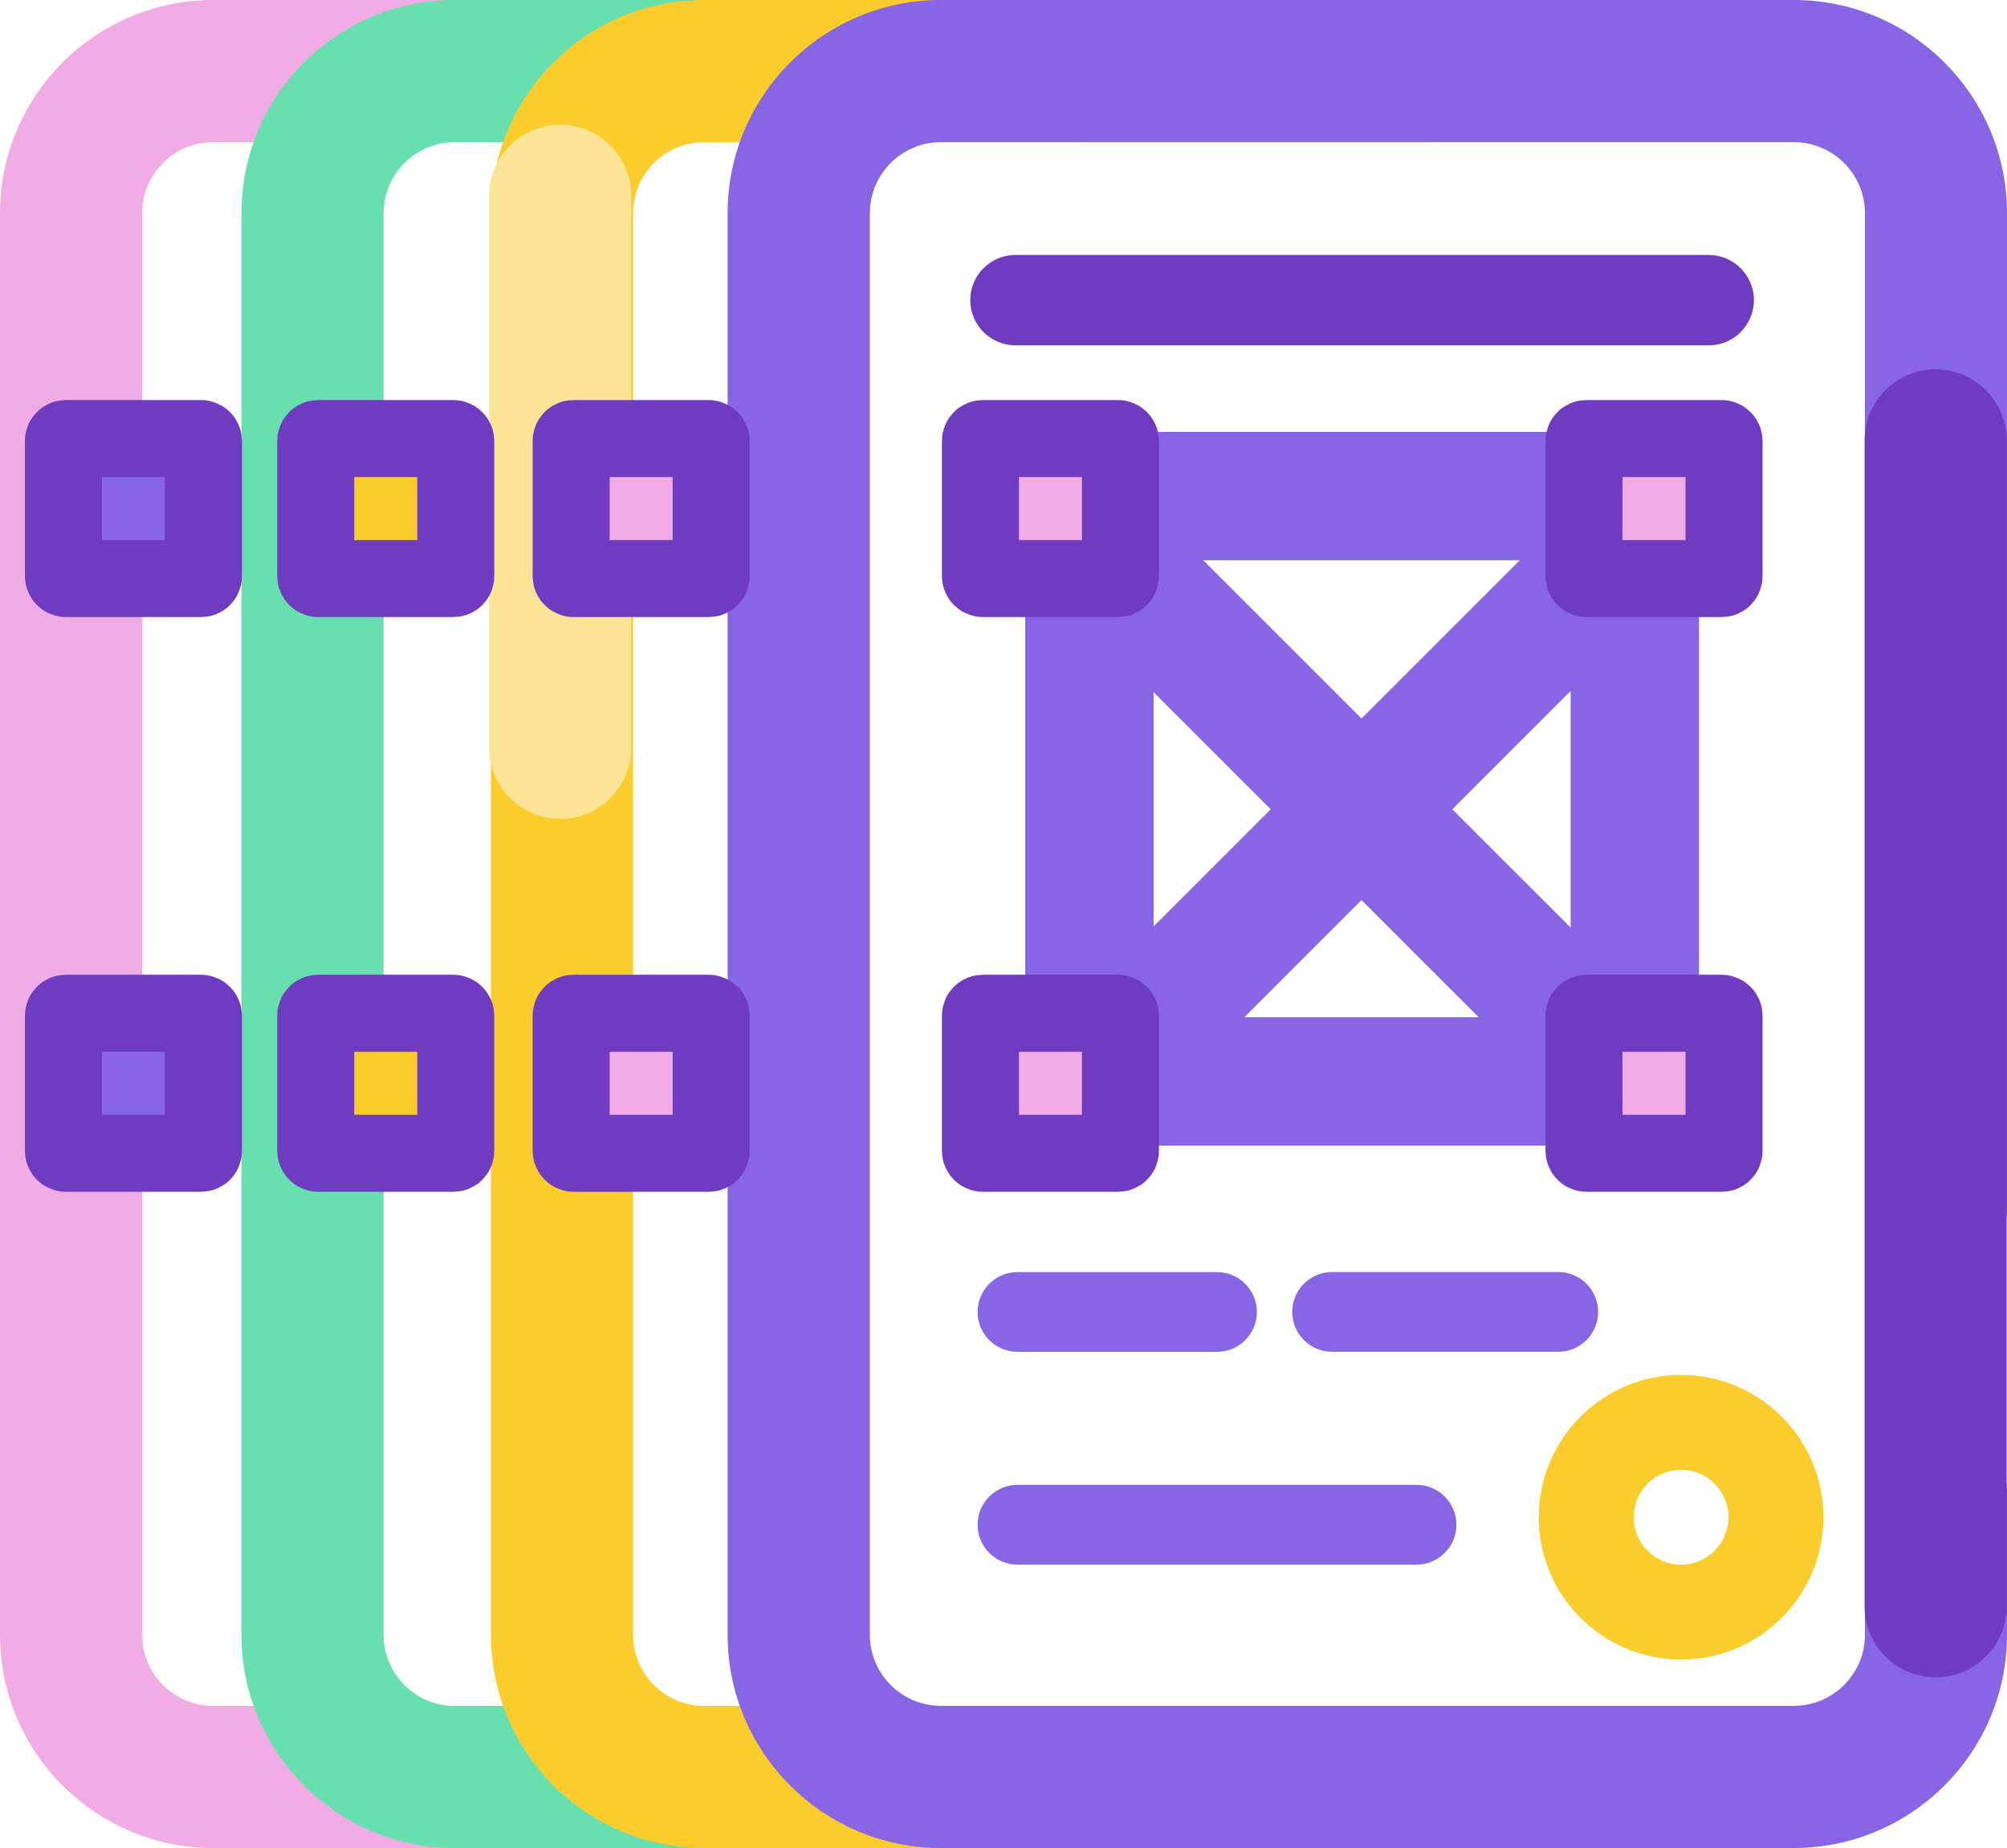
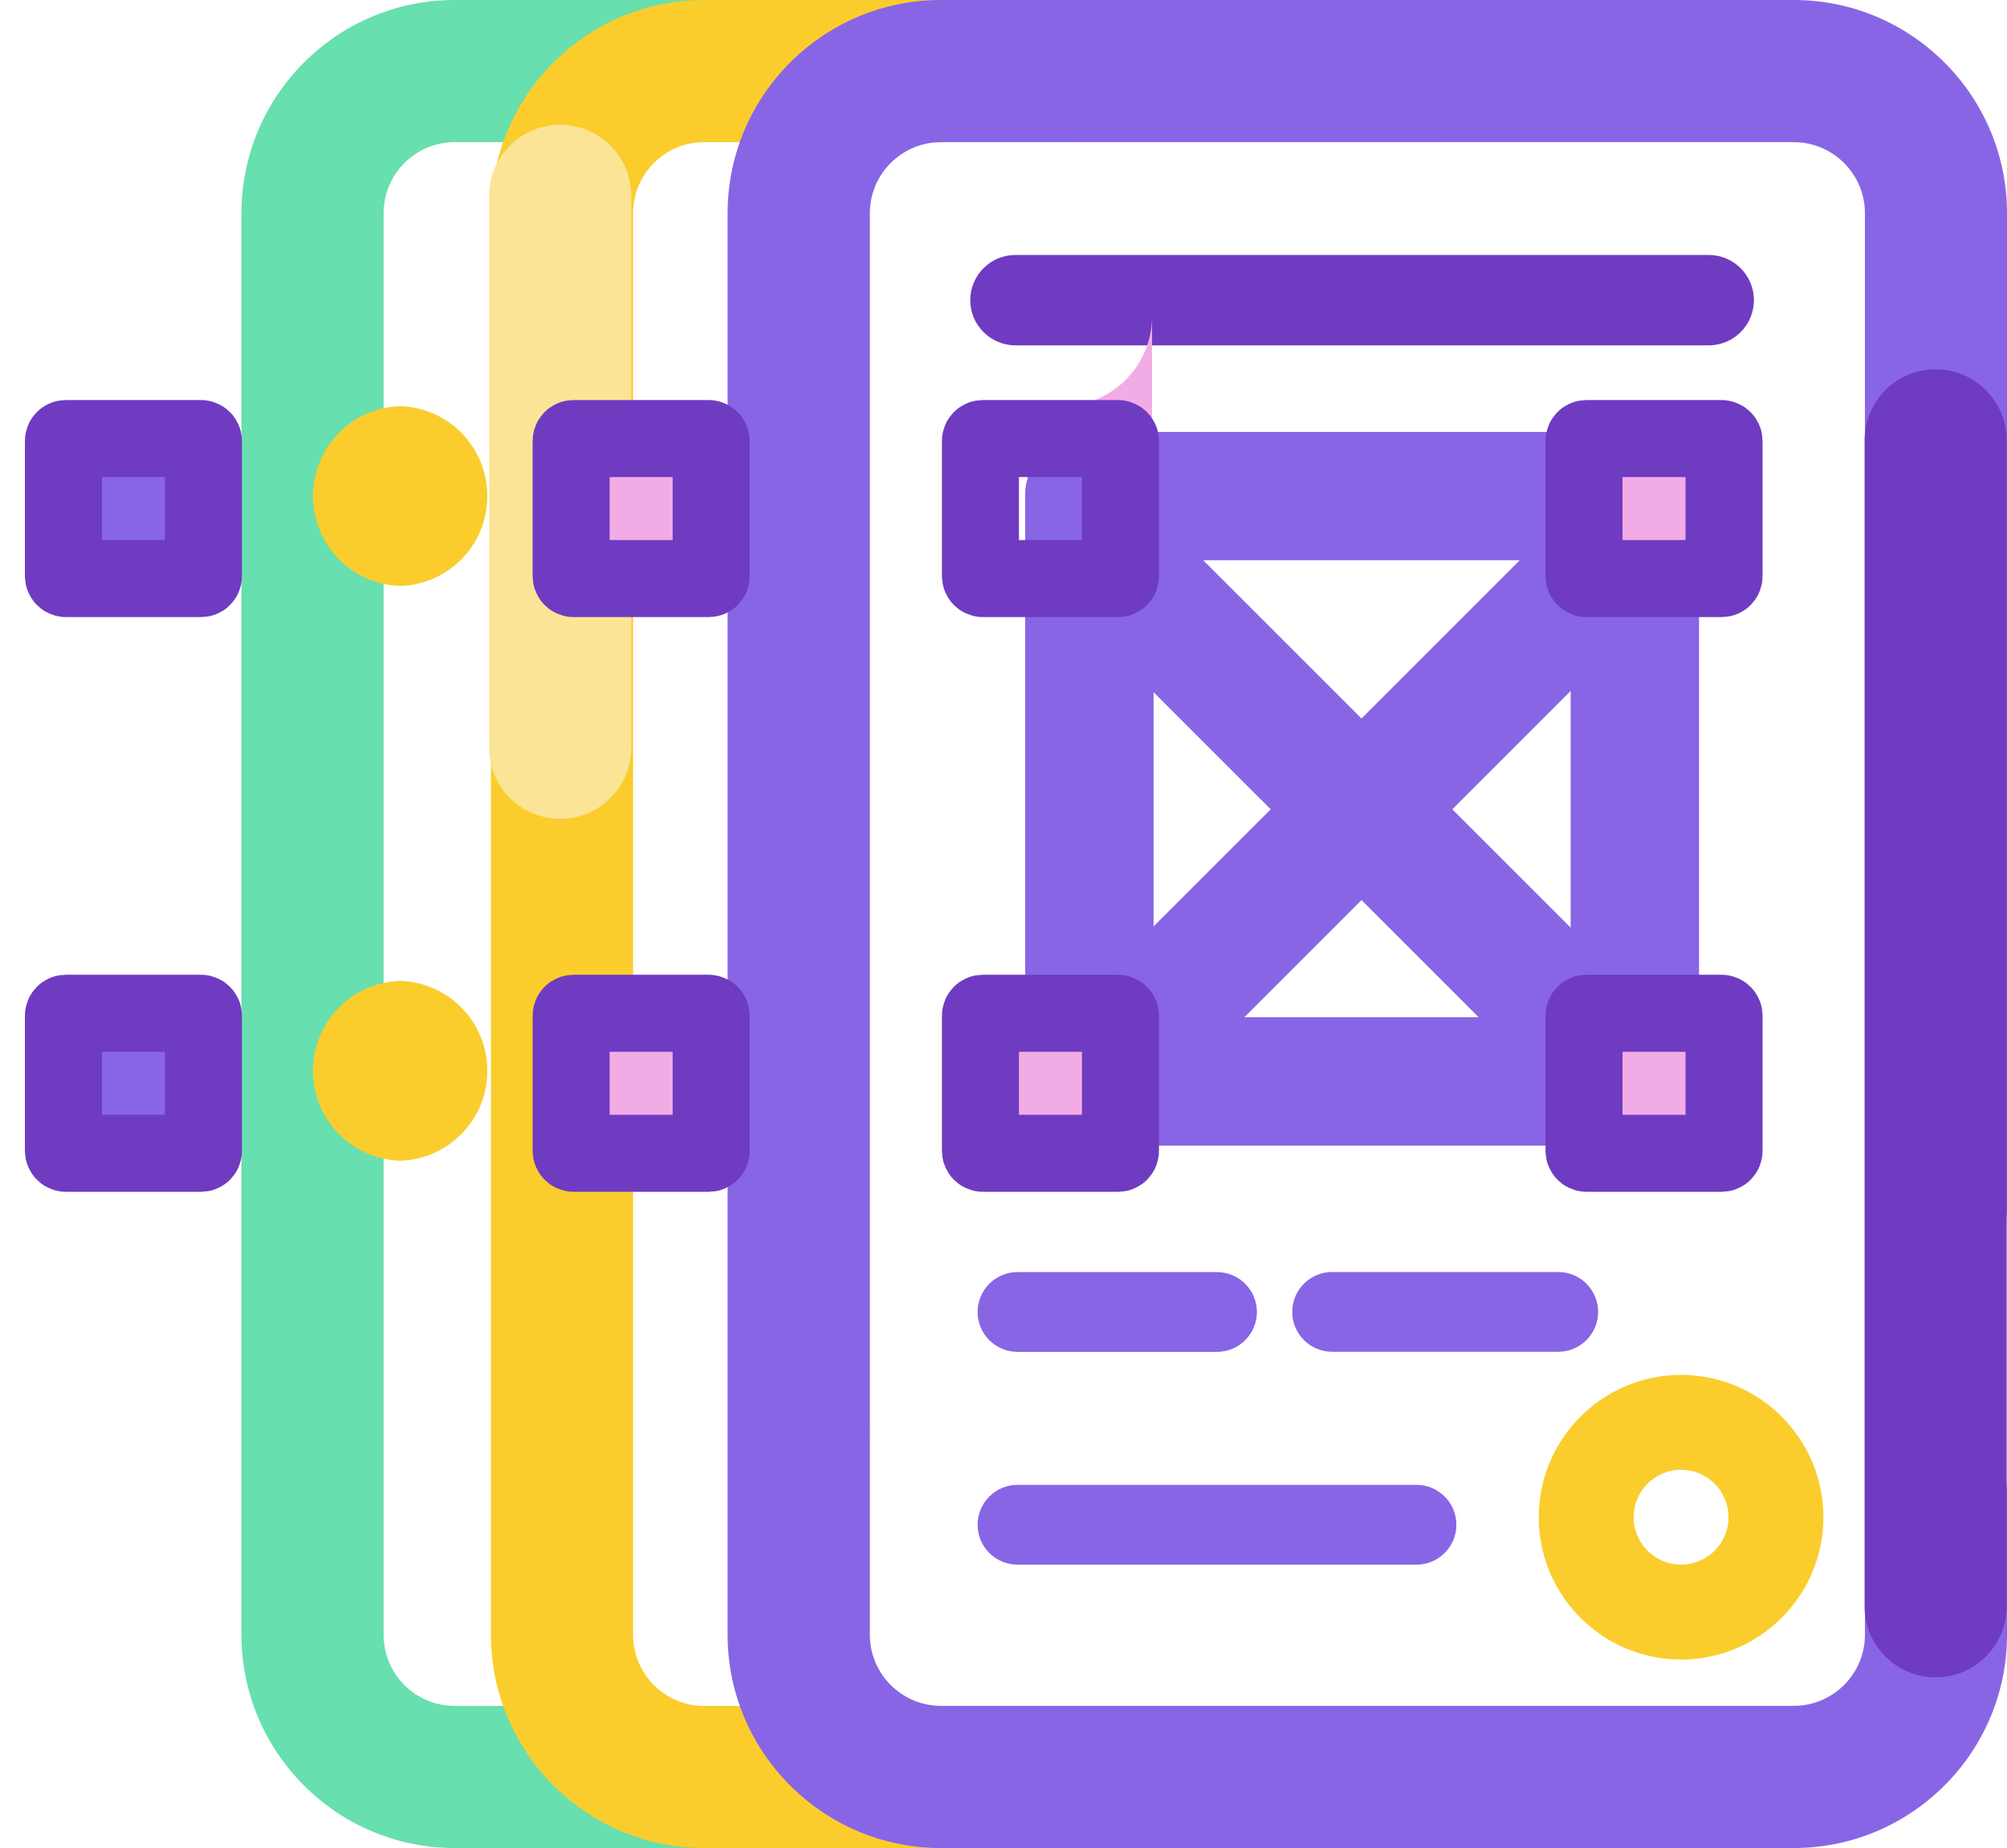
<svg xmlns="http://www.w3.org/2000/svg" id="Layer_2" viewBox="0 0 234.49 215.93">
  <defs>
    <style>.cls-1{stroke:#8865e5;stroke-width:15px;}.cls-1,.cls-2{fill:none;stroke-linecap:round;stroke-miterlimit:10;}.cls-2{stroke:#6f3bc1;stroke-width:9px;}.cls-3{fill:#8865e5;}.cls-4{fill:#6f3bc1;}.cls-5{fill:#facd2d;}.cls-6{fill:#f2ace5;}.cls-7{fill:#fce497;}.cls-8{fill:#67dfae;}</style>
  </defs>
  <g id="Layer_1-2">
-     <path class="cls-6" d="M98,199.32H24.91c-4.58,0-8.3-3.73-8.3-8.3V24.91c0-4.58,3.73-8.3,8.3-8.3h73.09V0H24.91C11.18,0,0,11.18,0,24.91v166.1c0,13.74,11.18,24.91,24.91,24.91h73.09v-16.61Z" />
    <path class="cls-8" d="M126.21,199.32H53.12c-4.58,0-8.3-3.73-8.3-8.3V24.91c0-4.58,3.73-8.3,8.3-8.3h73.09V0H53.12c-13.74,0-24.91,11.18-24.91,24.91v166.1c0,13.74,11.18,24.91,24.91,24.91h73.09v-16.61Z" />
    <path class="cls-5" d="M167.49,199.32h-85.22c-4.58,0-8.3-3.73-8.3-8.3V24.91c0-4.58,3.73-8.3,8.3-8.3h85.22V0h-85.22c-13.74,0-24.91,11.18-24.91,24.91v166.1c0,13.74,11.18,24.91,24.91,24.91h85.22v-16.61Z" />
    <path class="cls-3" d="M85.01,49.83v141.18c0,13.74,11.18,24.91,24.91,24.91h99.66c13.74,0,24.91-11.18,24.91-24.91v-16.61c0-4.59-3.72-8.3-8.3-8.3s-8.3,3.72-8.3,8.3v16.61c0,4.58-3.73,8.3-8.3,8.3h-99.66c-4.58,0-8.3-3.73-8.3-8.3V24.91c0-4.58,3.73-8.3,8.3-8.3h99.66c4.58,0,8.3,3.73,8.3,8.3v116.27c0,4.59,3.72,8.3,8.3,8.3s8.3-3.72,8.3-8.3V24.91C234.49,11.18,223.32,0,209.58,0h-99.66C96.18,0,85.01,11.18,85.01,24.91v24.91Z" />
    <path class="cls-4" d="M217.85,187.68V51.45c0-4.59,3.72-8.3,8.3-8.3s8.3,3.72,8.3,8.3v136.23c0,4.59-3.72,8.3-8.3,8.3s-8.3-3.72-8.3-8.3Z" />
    <path class="cls-7" d="M57.15,87.38V22.88c0-4.59,3.72-8.3,8.3-8.3s8.3,3.72,8.3,8.3v64.49c0,4.59-3.72,8.3-8.3,8.3s-8.3-3.72-8.3-8.3Z" />
    <line class="cls-1" x1="127.28" y1="57.96" x2="127.28" y2="126.35" />
    <line class="cls-1" x1="191.01" y1="57.96" x2="191.01" y2="126.35" />
    <line class="cls-1" x1="127.28" y1="57.96" x2="189.78" y2="57.96" />
    <line class="cls-1" x1="127.28" y1="126.35" x2="189.78" y2="126.35" />
    <line class="cls-1" x1="128.58" y1="64.07" x2="188.48" y2="123.96" />
    <line class="cls-1" x1="191.01" y1="62.62" x2="127.28" y2="126.35" />
    <path class="cls-4" d="M199.64,29.79h-81c-2.92,0-5.28,2.37-5.28,5.28s2.37,5.28,5.28,5.28h81c2.92,0,5.28-2.37,5.28-5.28s-2.37-5.28-5.28-5.28Z" />
    <path class="cls-3" d="M186.72,153.28c0-2.57-2.09-4.66-4.66-4.66h-26.42c-2.57,0-4.66,2.09-4.66,4.66s2.09,4.66,4.66,4.66h26.42c2.57,0,4.66-2.09,4.66-4.66Z" />
    <path class="cls-3" d="M118.88,157.95h23.31c2.57,0,4.66-2.09,4.66-4.66s-2.09-4.66-4.66-4.66h-23.31c-2.57,0-4.66,2.09-4.66,4.66s2.09,4.66,4.66,4.66Z" />
    <path class="cls-3" d="M118.88,182.81h46.62c2.57,0,4.66-2.09,4.66-4.66s-2.09-4.66-4.66-4.66h-46.62c-2.57,0-4.66,2.09-4.66,4.66s2.09,4.66,4.66,4.66Z" />
    <path class="cls-5" d="M179.78,177.27c0,9.17,7.46,16.63,16.63,16.63s16.63-7.46,16.63-16.63-7.46-16.63-16.63-16.63-16.63,7.46-16.63,16.63ZM201.95,177.27c0,3.06-2.48,5.54-5.54,5.54s-5.54-2.48-5.54-5.54,2.48-5.54,5.54-5.54,5.54,2.48,5.54,5.54Z" />
-     <path class="cls-6" d="M134.6,57.96c0-5.81-4.7-10.51-10.51-10.51h.65c-5.81,0-10.51,4.7-10.51,10.51,0,5.81,4.7,10.51,10.51,10.51h-.65c5.81,0,10.51-4.7,10.51-10.51" />
+     <path class="cls-6" d="M134.6,57.96c0-5.81-4.7-10.51-10.51-10.51h.65h-.65c5.81,0,10.51-4.7,10.51-10.51" />
    <rect class="cls-2" x="114.55" y="51.24" width="16.36" height="16.36" rx=".28" ry=".28" />
    <path class="cls-6" d="M205.12,57.96c0-5.81-4.7-10.51-10.51-10.51h.65c-5.81,0-10.51,4.7-10.51,10.51,0,5.81,4.7,10.51,10.51,10.51h-.65c5.81,0,10.51-4.7,10.51-10.51" />
    <rect class="cls-2" x="185.07" y="51.24" width="16.36" height="16.36" rx=".28" ry=".28" />
    <path class="cls-6" d="M134.6,125.11c0-5.81-4.7-10.51-10.51-10.51h.65c-5.81,0-10.51,4.7-10.51,10.51,0,5.81,4.7,10.51,10.51,10.51h-.65c5.81,0,10.51-4.7,10.51-10.51" />
    <rect class="cls-2" x="114.55" y="118.39" width="16.36" height="16.36" rx=".28" ry=".28" />
    <path class="cls-6" d="M86.78,57.96c0-5.81-4.7-10.51-10.51-10.51h.65c-5.81,0-10.51,4.7-10.51,10.51,0,5.81,4.7,10.51,10.51,10.51h-.65c5.81,0,10.51-4.7,10.51-10.51" />
    <rect class="cls-2" x="66.73" y="51.24" width="16.36" height="16.36" rx=".28" ry=".28" />
    <path class="cls-6" d="M86.78,125.11c0-5.81-4.7-10.51-10.51-10.51h.65c-5.81,0-10.51,4.7-10.51,10.51,0,5.81,4.7,10.51,10.51,10.51h-.65c5.81,0,10.51-4.7,10.51-10.51" />
    <rect class="cls-2" x="66.73" y="118.39" width="16.36" height="16.36" rx=".28" ry=".28" />
    <path class="cls-5" d="M56.94,57.96c0-5.81-4.7-10.51-10.51-10.51h.65c-5.81,0-10.51,4.7-10.51,10.51,0,5.81,4.7,10.51,10.51,10.51h-.65c5.81,0,10.51-4.7,10.51-10.51" />
-     <rect class="cls-2" x="36.89" y="51.24" width="16.36" height="16.36" rx=".28" ry=".28" />
    <path class="cls-5" d="M56.94,125.11c0-5.81-4.7-10.51-10.51-10.51h.65c-5.81,0-10.51,4.7-10.51,10.51,0,5.81,4.7,10.51,10.51,10.51h-.65c5.81,0,10.51-4.7,10.51-10.51" />
-     <rect class="cls-2" x="36.89" y="118.39" width="16.36" height="16.36" rx=".28" ry=".28" />
    <path class="cls-3" d="M27.46,57.96c0-5.81-4.7-10.51-10.51-10.51h.65c-5.81,0-10.51,4.7-10.51,10.51,0,5.81,4.7,10.51,10.51,10.51h-.65c5.81,0,10.51-4.7,10.51-10.51" />
    <rect class="cls-2" x="7.41" y="51.24" width="16.36" height="16.36" rx=".28" ry=".28" />
    <path class="cls-3" d="M27.46,125.11c0-5.81-4.7-10.51-10.51-10.51h.65c-5.81,0-10.51,4.7-10.51,10.51,0,5.81,4.7,10.51,10.51,10.51h-.65c5.81,0,10.51-4.7,10.51-10.51" />
    <rect class="cls-2" x="7.41" y="118.39" width="16.36" height="16.36" rx=".28" ry=".28" />
    <path class="cls-6" d="M205.12,125.11c0-5.81-4.7-10.51-10.51-10.51h.65c-5.81,0-10.51,4.7-10.51,10.51,0,5.81,4.7,10.51,10.51,10.51h-.65c5.81,0,10.51-4.7,10.51-10.51" />
    <rect class="cls-2" x="185.07" y="118.39" width="16.36" height="16.36" rx=".28" ry=".28" />
  </g>
</svg>